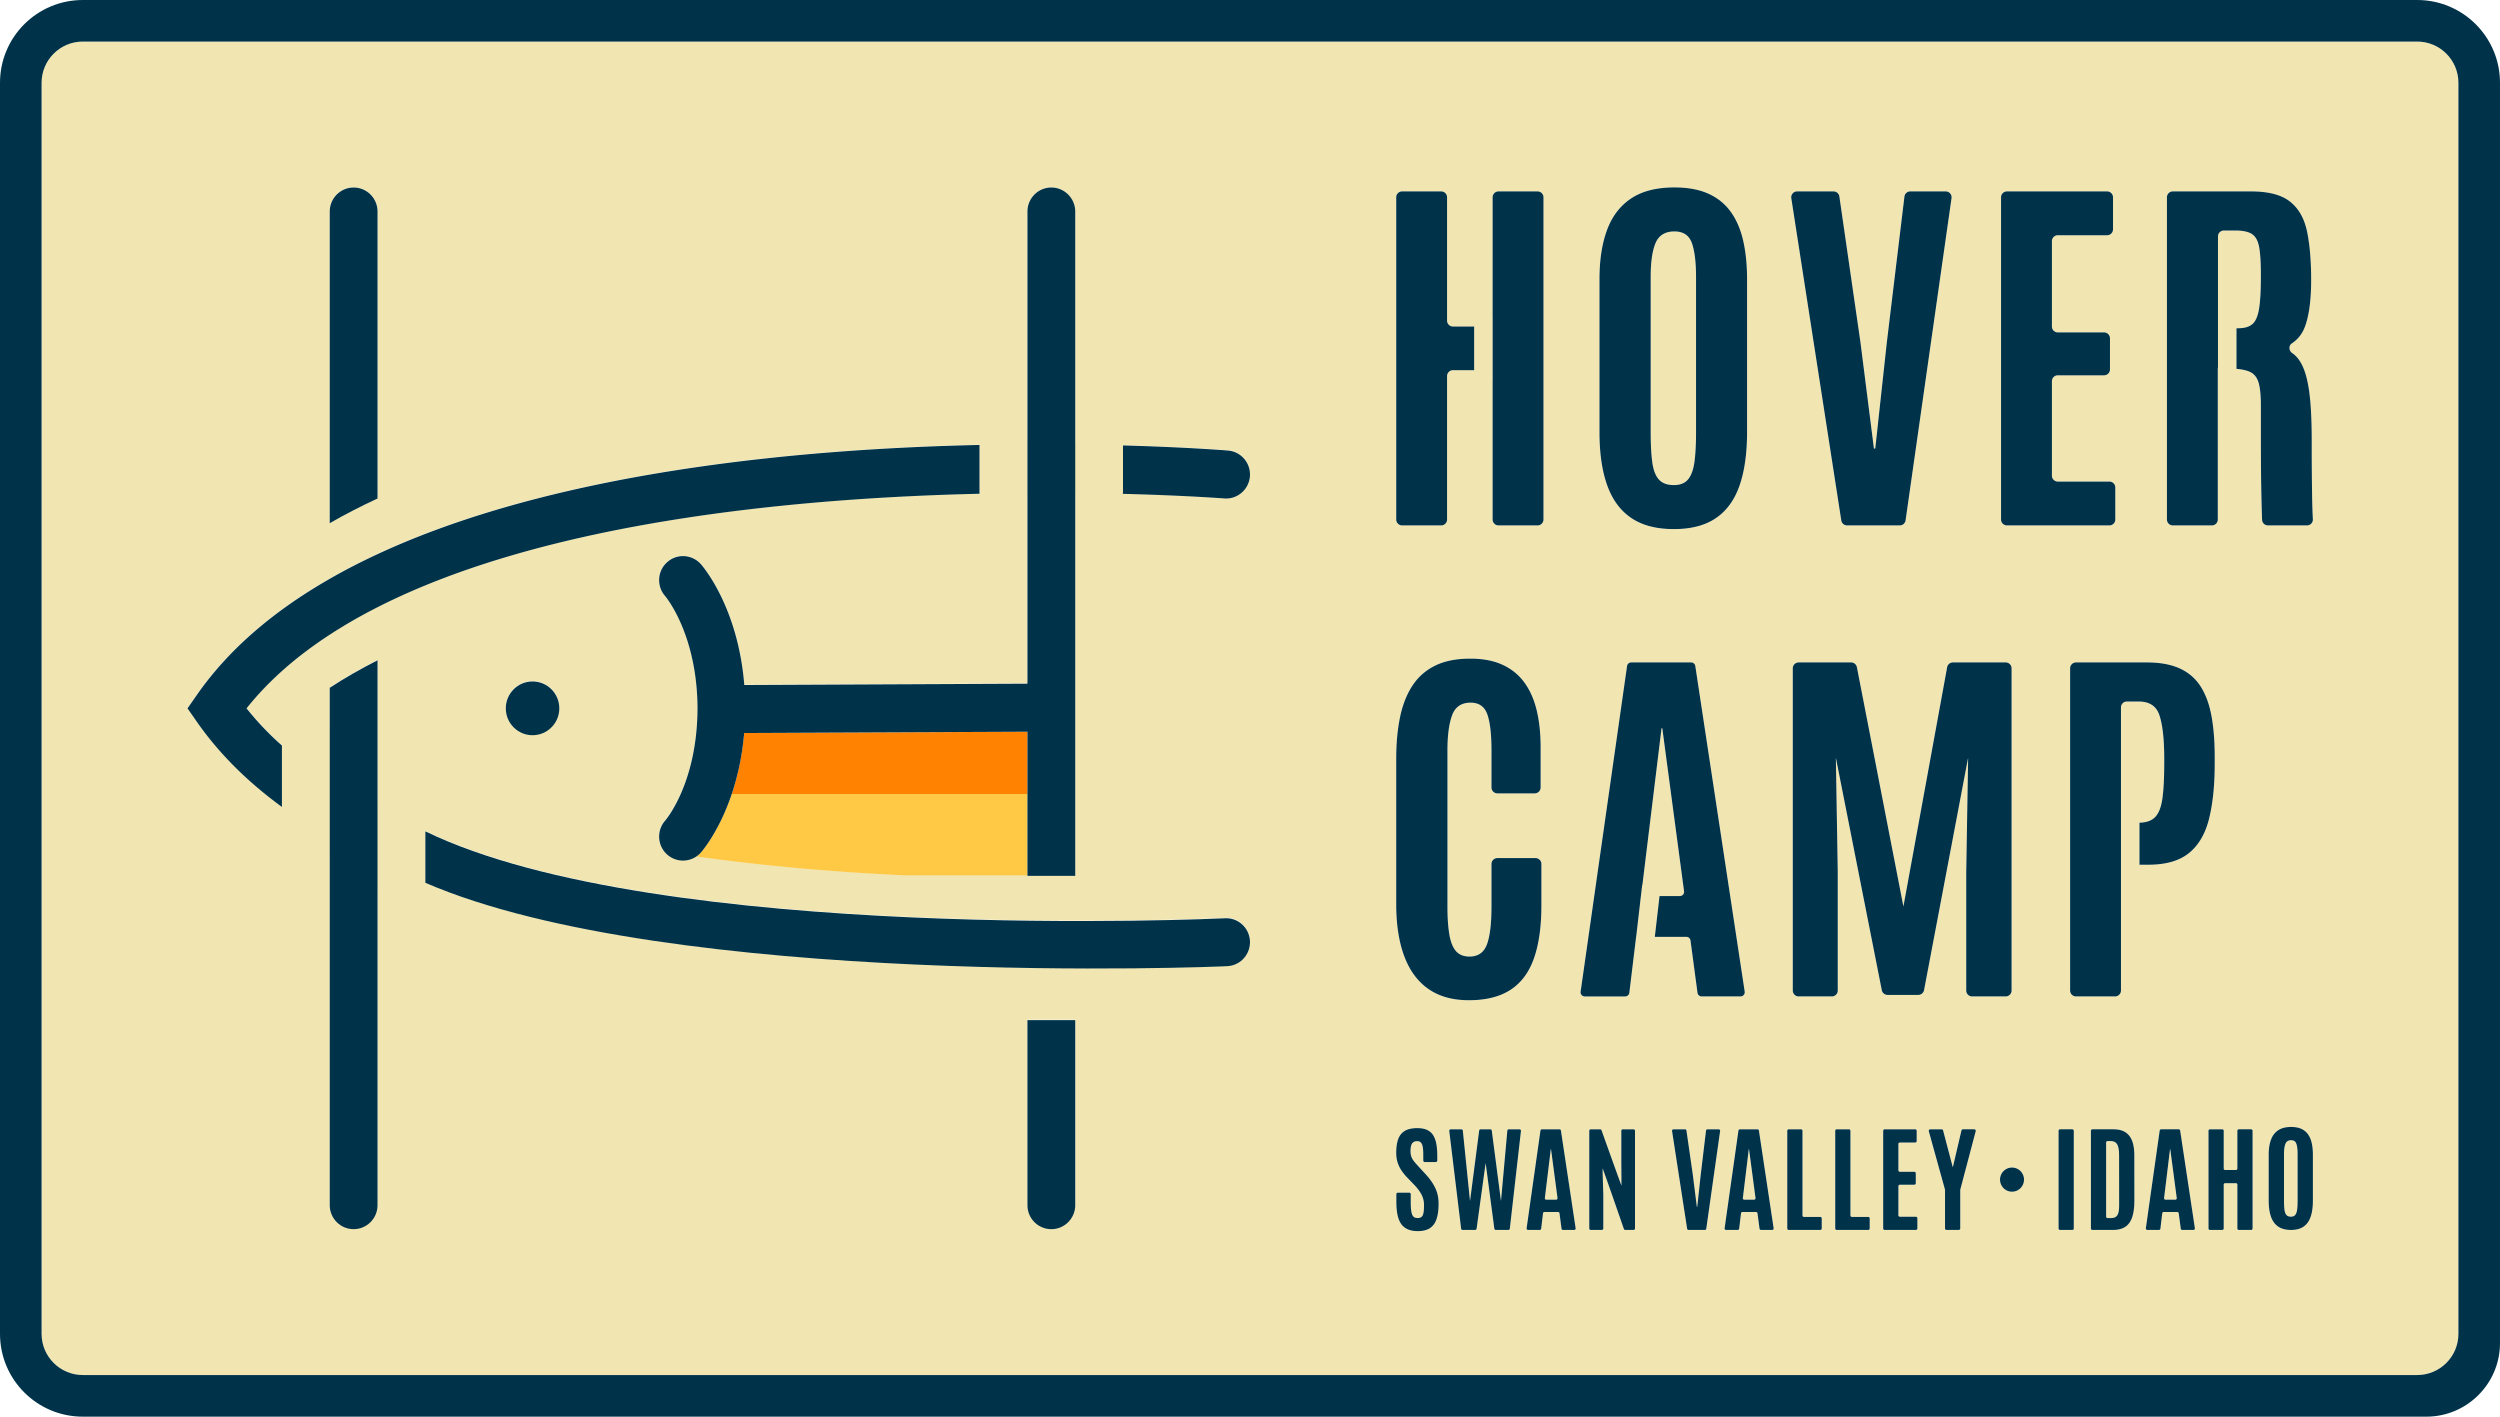
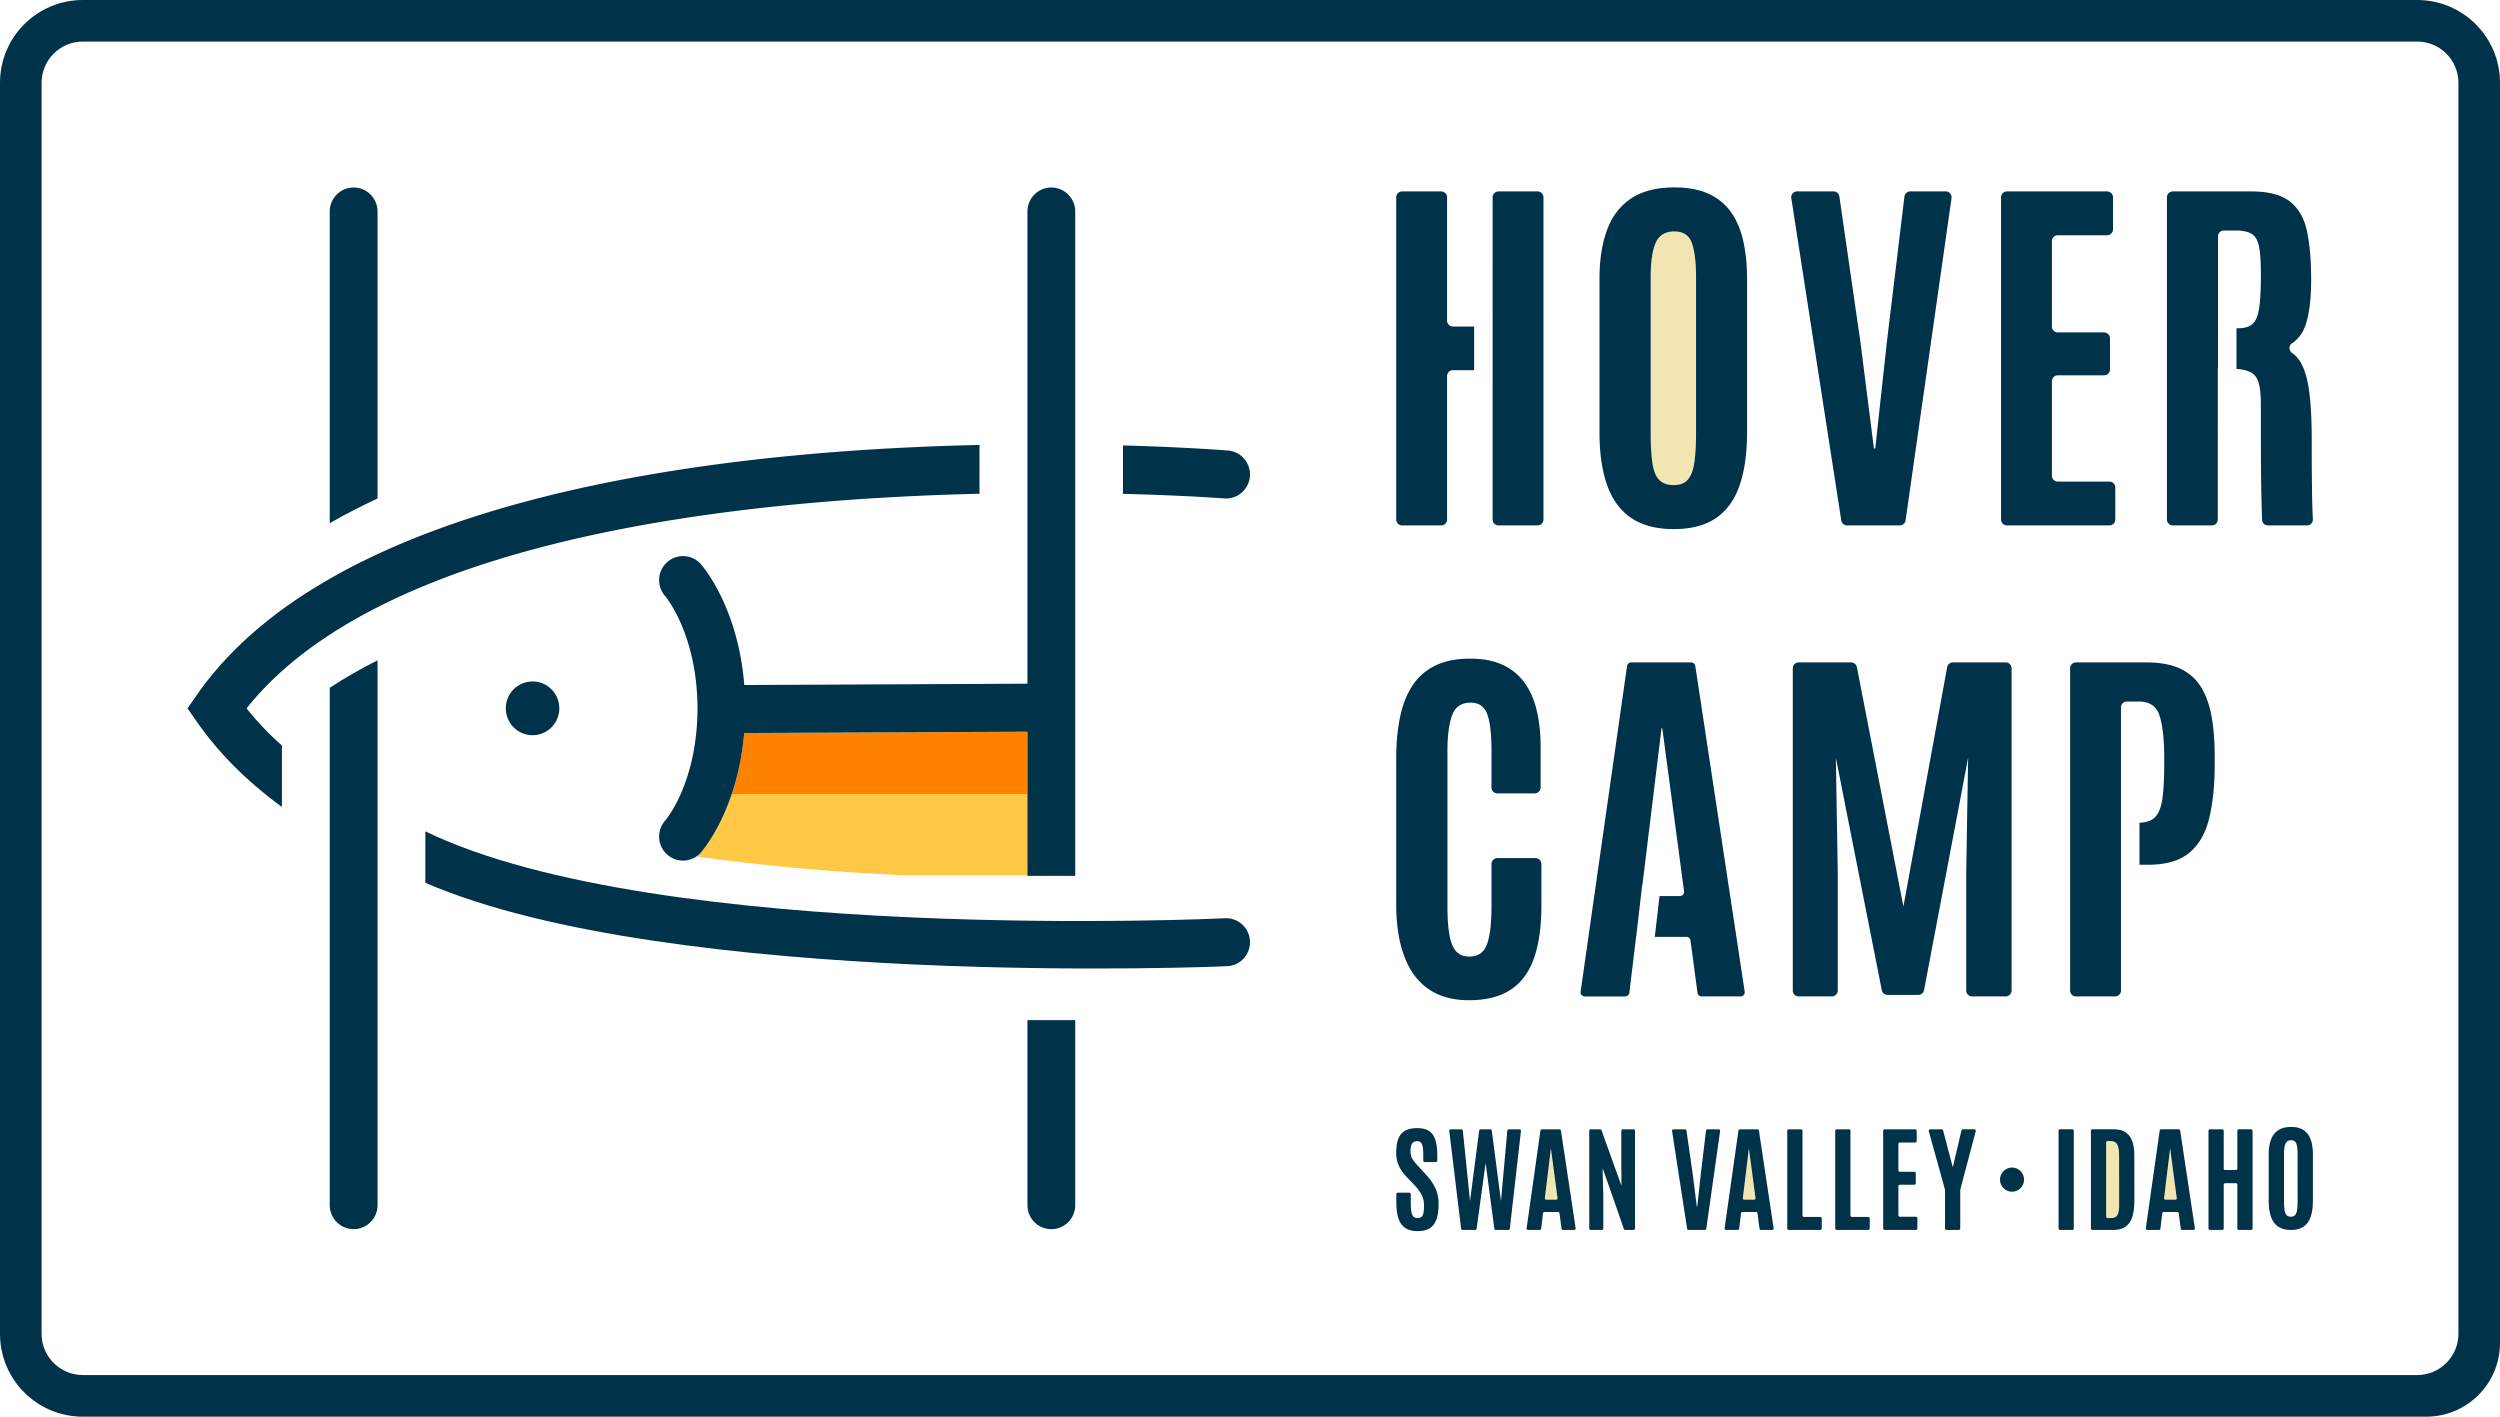
<svg xmlns="http://www.w3.org/2000/svg" xml:space="preserve" viewBox="0 0 600 340">
  <switch>
    <g>
      <path fill="#F1E6B2" d="m520.807 275.795-1.425 11.732c-.026.213.14.4.352.4h2.331c.214 0 .38-.19.352-.403l-1.556-11.73h-.054zm-12.675-1.125c-.3-.54-.827-.81-1.582-.81h-.723a.356.356 0 0 0-.354.357v17.76c0 .197.158.357.354.357h.846c.428 0 .784-.088 1.07-.261.286-.174.5-.482.641-.927.14-.443.211-1.072.211-1.888l-.014-11.926c0-1.236-.149-2.123-.45-2.662zM398.146 115.099c.805.88 1.996 1.32 3.575 1.32 1.517 0 2.655-.455 3.415-1.366.758-.91 1.266-2.299 1.525-4.166.257-1.867.387-4.226.387-7.08V66.472c0-3.49-.326-6.184-.979-8.081-.653-1.897-2.056-2.846-4.21-2.846-2.218 0-3.72.919-4.51 2.754-.79 1.838-1.183 4.547-1.183 8.128v37.38c0 2.914.128 5.304.387 7.171.257 1.867.79 3.24 1.593 4.12zM372.19 275.795l-1.424 11.732c-.026.213.139.4.352.4h2.33c.215 0 .38-.19.352-.403l-1.555-11.73h-.054zm47.52 0-1.425 11.732c-.026.213.14.4.352.4h2.331c.214 0 .38-.19.352-.403l-1.556-11.73h-.054z" />
-       <path fill="#F1E6B2" d="M580.12 9.976H19.88c-5.455 0-9.898 4.426-9.898 9.892v300.264c0 5.452 4.443 9.878 9.898 9.878h560.24c5.469 0 9.898-4.426 9.898-9.878V19.868c0-5.466-4.429-9.892-9.898-9.892zm-99.868 37.38c0-.783.634-1.417 1.416-1.417h24.039c.782 0 1.417.634 1.417 1.417v7.687c0 .783-.635 1.417-1.417 1.417h-11.833c-.782 0-1.416.634-1.416 1.417v20.486c0 .782.634 1.416 1.416 1.416h11.104c.782 0 1.417.635 1.417 1.417v7.46c0 .783-.635 1.417-1.417 1.417h-11.104c-.782 0-1.416.634-1.416 1.416v22.672c0 .783.634 1.417 1.416 1.417h12.38c.782 0 1.416.634 1.416 1.417v7.687c0 .783-.634 1.417-1.417 1.417h-24.585a1.417 1.417 0 0 1-1.416-1.417V47.355zm-48.941-1.417h8.734c.704 0 1.302.517 1.402 1.214l5.062 34.995 3.235 25.505h.318l2.778-25.505 4.223-34.962a1.417 1.417 0 0 1 1.406-1.247h8.497c.862 0 1.524.763 1.402 1.617l-11.027 77.327a1.417 1.417 0 0 1-1.403 1.216h-12.632a1.416 1.416 0 0 1-1.4-1.2L429.91 47.574a1.417 1.417 0 0 1 1.4-1.634zm-47.439 21.08c0-4.613.608-8.56 1.822-11.838 1.214-3.278 3.142-5.798 5.782-7.558 2.642-1.76 6.102-2.64 10.382-2.64 3.217 0 5.933.5 8.15 1.502 2.214 1.002 4.006 2.451 5.371 4.348 1.367 1.897 2.361 4.204 2.983 6.92.621 2.717.934 5.805.934 9.266v36.652c0 5.099-.6 9.38-1.8 12.84s-3.088 6.07-5.668 7.83c-2.58 1.76-5.948 2.641-10.107 2.641-4.159 0-7.551-.88-10.176-2.64-2.626-1.76-4.56-4.371-5.806-7.832s-1.867-7.74-1.867-12.84V67.02zM358.23 91.455h.007V76.26h-.007V47.355c0-.782.634-1.416 1.417-1.416h9.372c.783 0 1.417.634 1.417 1.417v77.326c0 .783-.634 1.417-1.417 1.417h-9.372a1.417 1.417 0 0 1-1.417-1.416V91.454zm-23.137-44.1c0-.782.635-1.416 1.417-1.416h9.373c.782 0 1.416.634 1.416 1.417V76.95c0 .782.635 1.416 1.417 1.416h5.082v10.476h-5.082c-.782 0-1.417.634-1.417 1.416v34.423c0 .783-.634 1.417-1.416 1.417h-9.373a1.417 1.417 0 0 1-1.417-1.417V47.356zm0 134.72c0-3.674.305-6.983.912-9.929.607-2.945 1.594-5.466 2.96-7.56 1.366-2.096 3.188-3.705 5.465-4.829 2.279-1.122 5.086-1.685 8.427-1.685 3.035 0 5.625.494 7.765 1.48 2.14.988 3.886 2.407 5.238 4.259 1.351 1.852 2.338 4.092 2.96 6.718.623 2.627.934 5.58.934 8.858v9.607c0 .782-.634 1.416-1.416 1.416h-8.964a1.417 1.417 0 0 1-1.416-1.416v-8.832c0-3.947-.335-6.855-1.002-8.722-.668-1.867-2.005-2.801-4.008-2.801-2.218 0-3.698 1.01-4.44 3.028-.745 2.02-1.117 4.837-1.117 8.449v37.439c0 2.794.16 5.078.478 6.855.319 1.776.858 3.082 1.618 3.916.758.836 1.822 1.252 3.187 1.252 2.065 0 3.461-.97 4.19-2.915.73-1.942 1.093-5.024 1.093-9.245v-10.06c0-.783.635-1.417 1.417-1.417h9.146c.782 0 1.417.634 1.417 1.416v9.924c0 5.072-.593 9.3-1.777 12.685-1.184 3.386-3.06 5.914-5.625 7.584-2.566 1.67-5.899 2.504-9.997 2.504-3.887 0-7.122-.895-9.702-2.687-2.581-1.791-4.517-4.41-5.806-7.856-1.292-3.447-1.937-7.614-1.937-12.503v-34.933zm-88.507-63.662h.014V106.46h-.014V50.743c0-3.169 2.567-5.76 5.737-5.76 3.156 0 5.737 2.591 5.737 5.76v55.717h-.057v11.953h.057v91.72h-11.474v-.12h-29.252c-15.82-.731-32.964-2.113-50.192-4.545a5.712 5.712 0 0 1-7.042-.477c-2.352-2.117-2.553-5.731-.473-8.108.373-.432 7.717-9.245 7.774-26.944-.058-17.8-7.674-26.829-7.745-26.915-2.109-2.376-1.922-6.02.444-8.137 2.353-2.131 5.981-1.93 8.104.447.387.446 8.921 10.224 10.427 29.003l67.955-.317v-45.607zm-167.45-67.67c0-3.183 2.568-5.76 5.737-5.76 3.17 0 5.738 2.577 5.738 5.76v68.85c-3.973 1.844-7.803 3.803-11.475 5.92v-74.77zM90.61 193.01h-.042v20.492h.042v75.62c0 3.182-2.567 5.76-5.736 5.76-3.17 0-5.738-2.578-5.738-5.76v-84.16h.043V174.85h-.043V165c3.615-2.362 7.444-4.55 11.474-6.596v34.606zm-11.474-40.74c-7.845 5.097-14.615 10.958-19.965 17.67a70.858 70.858 0 0 0 8.491 8.914v14.732c-8.06-5.876-14.96-12.63-20.352-20.335L45 169.94l2.31-3.312c7.801-11.175 18.788-20.305 31.825-27.765 3.672-2.117 7.502-4.075 11.474-5.919 42.57-19.787 100.987-25.245 144.473-26.195v11.665h.076l-.004.037c-44.278 1.03-104.1 6.663-144.545 27.224-4.03 2.045-7.86 4.234-11.474 6.595zm55.105 17.662c0 3.557-2.869 6.452-6.426 6.452-3.542 0-6.425-2.895-6.425-6.452 0-3.571 2.883-6.451 6.425-6.451 3.557 0 6.426 2.88 6.426 6.451zm123.82 119.19c0 3.182-2.582 5.76-5.738 5.76-3.17 0-5.737-2.578-5.737-5.76v-44.384h11.474v44.384zm36.659-57.345c-2.051.173-133.662 5.494-192.635-19.988v-12.342C158.19 226.643 293.299 220.343 293.8 220.3c3.184-.26 5.923 2.116 6.182 5.285.243 3.168-2.109 5.947-5.264 6.192zm5.264-117.483c-.258 3.168-3.027 5.544-6.182 5.285-.405-.027-9.673-.73-24.385-1.1v-.007c-.006-.021-.018-.039-.025-.06h.128v-11.549c14.228.389 23.55 1.095 25.2 1.224 3.155.26 5.507 3.025 5.264 6.207zM344.8 292.483c-.309.985-.828 1.728-1.555 2.23-.727.504-1.718.756-2.972.756-1 0-1.834-.158-2.502-.473a3.718 3.718 0 0 1-1.582-1.386c-.386-.609-.66-1.35-.825-2.224-.164-.874-.245-1.868-.245-2.985v-1.799c0-.197.158-.357.354-.357h2.755c.195 0 .354.16.354.357v2.073c0 1.3.11 2.233.327 2.8.218.568.65.851 1.296.851.436 0 .766-.103.988-.308.223-.207.372-.536.45-.99s.116-1.044.116-1.777c0-.906-.19-1.734-.566-2.484-.377-.75-.948-1.528-1.711-2.333l-1.772-1.84a12.98 12.98 0 0 1-1.33-1.633 7.546 7.546 0 0 1-.941-1.928c-.232-.71-.348-1.503-.348-2.382 0-1.27.155-2.346.464-3.225.309-.878.832-1.543 1.569-1.996.735-.453 1.744-.68 3.026-.68.963 0 1.756.15 2.38.447a3.384 3.384 0 0 1 1.459 1.302c.349.573.597 1.269.742 2.087.146.82.218 1.755.218 2.807v1.139a.356.356 0 0 1-.355.357h-2.657a.356.356 0 0 1-.355-.357v-1.372c0-.732-.039-1.34-.116-1.826s-.22-.848-.429-1.091c-.21-.242-.515-.364-.915-.364-.38 0-.69.084-.926.254-.237.17-.407.43-.512.783-.105.352-.157.807-.157 1.366 0 .503.063.937.192 1.303.127.366.321.72.586 1.057.264.339.59.718.981 1.139l1.978 2.155c.945 1.025 1.68 2.09 2.209 3.198.527 1.107.79 2.343.79 3.706 0 1.446-.154 2.66-.463 3.643zm17.557 2.389a.355.355 0 0 1-.352.316h-3.015a.356.356 0 0 1-.352-.31l-2.085-15.748-2.167 15.75a.355.355 0 0 1-.351.308h-3.018a.355.355 0 0 1-.352-.314l-2.844-23.442a.356.356 0 0 1 .352-.4h2.551c.182 0 .334.138.353.32l1.727 16.892L355 271.342a.355.355 0 0 1 .351-.31h2.324c.178 0 .328.133.352.31l2.208 16.902 1.525-16.888a.355.355 0 0 1 .353-.324h2.566c.211 0 .376.185.352.397l-2.673 23.443zm15.446.316h-2.685a.355.355 0 0 1-.352-.31l-.49-3.69a.355.355 0 0 0-.352-.31h-3.247c-.18 0-.33.135-.352.314l-.443 3.682a.355.355 0 0 1-.352.314h-2.795a.356.356 0 0 1-.351-.407l3.321-23.443a.355.355 0 0 1 .351-.306h4.215c.175 0 .324.129.35.303l3.533 23.443a.356.356 0 0 1-.35.41zm14.597-.357a.356.356 0 0 1-.355.357h-1.985a.355.355 0 0 1-.335-.239s-4.513-13.088-5.102-14.53c0 1.184.168 6.109.168 6.109v8.303a.356.356 0 0 1-.355.357h-2.659a.356.356 0 0 1-.355-.357V271.39c0-.197.16-.357.355-.357h2.258c.15 0 .284.095.334.238 0 0 4.422 12.382 4.78 13.27 0-1.154-.036-5.602-.036-5.602v-7.55c0-.196.158-.356.354-.356h2.578c.196 0 .354.16.354.357v23.442zm6.551-120.044h-.183l-4.598 37.646-.048-.006-1.44 12.416h-.016l-1.623 13.414a1.008 1.008 0 0 1-1 .887h-9.697a1.008 1.008 0 0 1-.998-1.15l11.144-78.145c.071-.497.496-.866.998-.866h14.384c.498 0 .921.364.996.857l11.855 78.145c.092.61-.38 1.159-.997 1.159h-9.333c-.505 0-.932-.374-.999-.874l-1.678-12.553a1.008 1.008 0 0 0-.998-.874h-7.57l1.136-9.793h4.889c.61 0 1.08-.537.999-1.141l-5.223-39.122zm10.557 120.095a.355.355 0 0 1-.35.306h-3.903a.355.355 0 0 1-.35-.302l-3.613-23.443a.356.356 0 0 1 .35-.411h2.757c.176 0 .325.13.35.306l1.526 10.606.967 7.685h.095l.832-7.685 1.272-10.598a.355.355 0 0 1 .352-.314h2.685c.216 0 .382.192.351.407l-3.32 23.442zm15.815.306h-2.686a.355.355 0 0 1-.351-.31l-.49-3.69a.355.355 0 0 0-.352-.31h-3.247a.356.356 0 0 0-.353.314l-.443 3.682a.355.355 0 0 1-.352.314h-2.794a.356.356 0 0 1-.352-.407l3.322-23.443a.355.355 0 0 1 .35-.306h4.215c.175 0 .324.129.35.303l3.533 23.443a.356.356 0 0 1-.35.41zm11.896-.357a.356.356 0 0 1-.355.357h-7.567a.356.356 0 0 1-.355-.357V271.39c0-.197.159-.357.355-.357h2.944c.196 0 .355.16.355.357v20.313c0 .197.159.357.355.357h3.913c.196 0 .355.16.355.357v2.415zm11.51 0a.356.356 0 0 1-.355.357h-7.568a.356.356 0 0 1-.354-.357V271.39c0-.197.158-.357.354-.357h2.945c.196 0 .355.16.355.357v20.313c0 .197.158.357.354.357h3.914c.196 0 .354.16.354.357v2.415zm11.442 0a.356.356 0 0 1-.355.357h-7.5a.356.356 0 0 1-.354-.357V271.39c0-.197.158-.357.354-.357h7.336c.196 0 .354.16.354.357v2.457a.356.356 0 0 1-.354.357h-3.682a.356.356 0 0 0-.354.357v6.313c0 .197.158.357.354.357h3.464c.196 0 .354.16.354.357v2.388a.356.356 0 0 1-.354.357h-3.464a.356.356 0 0 0-.354.357v6.971c0 .197.158.357.354.357h3.846c.196 0 .355.16.355.357v2.457zm.21-56.051h-7.363a1.417 1.417 0 0 1-1.39-1.142l-11.024-55.791.455 27.418v28.462c0 .782-.634 1.417-1.417 1.417h-7.96a1.417 1.417 0 0 1-1.417-1.417V160.4c0-.782.635-1.417 1.417-1.417h12.582c.678 0 1.261.481 1.39 1.147l11.164 57.425 10.491-57.41a1.417 1.417 0 0 1 1.394-1.162h12.66c.782 0 1.417.635 1.417 1.417v77.327c0 .782-.635 1.417-1.417 1.417h-8.053a1.417 1.417 0 0 1-1.417-1.417v-28.462l.457-27.418-10.577 55.78a1.417 1.417 0 0 1-1.392 1.153zm13.791 32.7-3.701 14.015a.358.358 0 0 0-.012.092v9.244a.356.356 0 0 1-.355.357h-2.944a.356.356 0 0 1-.355-.357v-9.242a.36.36 0 0 0-.013-.096l-3.884-14.008a.356.356 0 0 1 .342-.453h2.751c.16 0 .302.11.343.266l2.302 8.765h.054l2.05-8.756a.355.355 0 0 1 .345-.275h2.735c.233 0 .402.222.342.449zm8.713 14.527a2.887 2.887 0 0 1-2.878-2.897c0-1.6 1.288-2.897 2.878-2.897a2.888 2.888 0 0 1 2.878 2.897c0 1.6-1.289 2.897-2.878 2.897zm14.823 8.824a.356.356 0 0 1-.354.357h-2.945a.356.356 0 0 1-.355-.357V271.39c0-.197.159-.357.355-.357h2.944c.197 0 .355.16.355.357v23.442zm14.03-2.752c-.341 1.048-.89 1.828-1.644 2.341-.755.512-1.758.768-3.014.768h-4.908a.356.356 0 0 1-.354-.357V271.39c0-.197.158-.357.354-.357h5.031c1.219 0 2.196.244 2.933.735.735.489 1.269 1.196 1.602 2.12.33.924.498 2.04.498 3.348l.012 10.898c0 1.584-.17 2.9-.51 3.947zm6.54-120.366c-.729-2.231-2.383-3.347-4.965-3.347h-2.863c-.783 0-1.417.634-1.417 1.417v67.944c0 .783-.634 1.417-1.417 1.417h-9.372a1.417 1.417 0 0 1-1.417-1.417V160.4c0-.782.634-1.417 1.417-1.417h16.983c3.189 0 5.837.487 7.948 1.458 2.11.972 3.772 2.414 4.987 4.327 1.215 1.912 2.08 4.274 2.597 7.082.514 2.808.773 6.05.773 9.724v1.685c0 5.162-.448 9.557-1.343 13.186-.897 3.629-2.499 6.383-4.805 8.266-2.308 1.883-5.557 2.824-9.748 2.824h-2.164v-10.083c1.66-.043 2.922-.483 3.76-1.349.88-.911 1.463-2.42 1.752-4.532.29-2.11.433-4.926.433-8.449v-1.548c-.03-4.342-.41-7.628-1.138-9.86zm8.142 123.475h-2.686a.355.355 0 0 1-.351-.31l-.49-3.69a.355.355 0 0 0-.352-.31h-3.247a.356.356 0 0 0-.353.314l-.443 3.682a.355.355 0 0 1-.352.314h-2.794a.356.356 0 0 1-.351-.407l3.32-23.443a.355.355 0 0 1 .352-.306h4.214c.175 0 .324.129.35.303l3.533 23.443a.356.356 0 0 1-.35.41zm14.199-.357a.356.356 0 0 1-.355.357h-2.944a.356.356 0 0 1-.355-.357v-10.513a.356.356 0 0 0-.355-.357h-2.564a.356.356 0 0 0-.354.357v10.513a.356.356 0 0 1-.355.357h-2.945a.356.356 0 0 1-.354-.357V271.39c0-.197.159-.357.354-.357h2.945c.196 0 .355.16.355.357v9.06c0 .196.159.356.354.356h2.564c.196 0 .355-.16.355-.357v-9.06c0-.196.159-.356.355-.356h2.944c.196 0 .355.16.355.357v23.442zm2.282-170.063a49.08 49.08 0 0 1-.043-1.015 488.815 488.815 0 0 1-.227-12.456c-.016-2.52-.023-5.003-.023-7.447v-6.49c0-2.399-.174-4.213-.525-5.443-.348-1.23-.986-2.087-1.911-2.573-.82-.43-1.971-.695-3.418-.817v-9.75h.433c1.488 0 2.62-.333 3.394-1.002.775-.667 1.305-1.897 1.594-3.69.289-1.79.433-4.372.433-7.742v-.5c0-2.825-.137-4.995-.41-6.514-.274-1.518-.842-2.565-1.708-3.142-.865-.577-2.21-.866-4.03-.866h-2.729c-.782 0-1.416.635-1.416 1.417v31.516l-.046-.003v36.432c0 .782-.634 1.416-1.417 1.416h-9.372a1.417 1.417 0 0 1-1.417-1.416V47.356c0-.783.634-1.417 1.417-1.417h18.759c4.19 0 7.317.82 9.383 2.459 2.064 1.64 3.422 4.039 4.077 7.197.651 3.158.978 7.014.978 11.568 0 4.707-.478 8.403-1.435 11.09-.63 1.773-1.695 3.16-3.191 4.16-.823.55-.743 1.758.073 2.318.273.188.53.397.773.628.94.896 1.7 2.202 2.277 3.916.577 1.717.995 3.918 1.252 6.605.258 2.687.388 5.974.388 9.86v2.55c0 1.398.007 3.045.023 4.943.014 1.898.038 3.787.068 5.67.03 1.883.075 3.492.137 4.828.014.323.03.614.046.873a1.407 1.407 0 0 1-1.414 1.495h-9.359a1.408 1.408 0 0 1-1.414-1.331zm12.19 163.392c0 1.537-.18 2.828-.54 3.87s-.924 1.832-1.697 2.362c-.772.53-1.781.796-3.027.796-1.245 0-2.26-.267-3.047-.796-.787-.53-1.366-1.318-1.739-2.361-.372-1.043-.558-2.334-.558-3.871v-11.05c0-1.39.182-2.58.545-3.568.364-.987.94-1.747 1.731-2.278.79-.53 1.827-.796 3.11-.796.962 0 1.776.15 2.44.453.664.301 1.2.739 1.61 1.31.407.572.706 1.268.892 2.086.186.82.28 1.75.28 2.793v11.049z" />
-       <path fill="#F1E6B2" d="M549.87 273.653c-.665 0-1.114.276-1.35.83-.238.553-.355 1.37-.355 2.45v11.268c0 .878.039 1.6.116 2.162.077.564.236.978.477 1.243.24.265.598.397 1.07.397.455 0 .796-.137 1.022-.41.228-.276.38-.694.457-1.257.078-.564.116-1.275.116-2.134v-11.254c0-1.053-.096-1.866-.292-2.436-.196-.573-.616-.859-1.262-.859z" />
      <path fill="#003349" d="M482.886 280.213a2.888 2.888 0 0 0-2.878 2.897c0 1.6 1.288 2.897 2.878 2.897a2.888 2.888 0 0 0 2.878-2.897c0-1.6-1.289-2.897-2.878-2.897zm-140.621 1.723-1.977-2.155c-.391-.421-.718-.8-.982-1.14a3.635 3.635 0 0 1-.586-1.056c-.129-.366-.192-.8-.192-1.303 0-.559.052-1.014.157-1.366.105-.353.275-.614.512-.783.236-.17.545-.254.926-.254.4 0 .705.122.915.364.209.243.352.607.43 1.091s.115 1.093.115 1.825v1.373c0 .197.159.357.355.357h2.658c.195 0 .354-.16.354-.357v-1.14c0-1.05-.072-1.987-.218-2.806-.145-.818-.393-1.514-.742-2.087a3.382 3.382 0 0 0-1.459-1.303c-.624-.297-1.417-.445-2.38-.445-1.282 0-2.29.226-3.026.679-.737.453-1.26 1.118-1.57 1.996-.308.88-.463 1.954-.463 3.225 0 .88.116 1.673.348 2.382.232.709.546 1.352.94 1.928a12.98 12.98 0 0 0 1.331 1.634l1.772 1.839c.763.805 1.334 1.583 1.711 2.333.377.75.566 1.578.566 2.484 0 .733-.039 1.325-.116 1.778s-.227.782-.45.989c-.222.205-.552.308-.988.308-.646 0-1.078-.283-1.296-.851-.218-.567-.327-1.5-.327-2.8v-2.073a.356.356 0 0 0-.354-.357h-2.755a.356.356 0 0 0-.354.357v1.799c0 1.117.081 2.111.245 2.985.165.873.44 1.615.826 2.224.386.608.913 1.07 1.58 1.386.669.315 1.502.473 2.503.473 1.254 0 2.245-.252 2.972-.755.727-.503 1.246-1.246 1.555-2.231.31-.983.464-2.197.464-3.643 0-1.363-.264-2.6-.79-3.706-.53-1.107-1.265-2.173-2.21-3.198zm22.413-10.904h-2.565a.355.355 0 0 0-.353.325l-1.525 16.887-2.208-16.902a.355.355 0 0 0-.352-.31h-2.324a.355.355 0 0 0-.352.31l-2.195 16.902-1.726-16.892a.355.355 0 0 0-.353-.32h-2.551a.356.356 0 0 0-.352.4l2.844 23.442a.355.355 0 0 0 .352.314h3.018a.355.355 0 0 0 .35-.308l2.167-15.75 2.086 15.748c.023.178.174.31.351.31h3.015c.18 0 .332-.136.353-.316l2.672-23.442a.356.356 0 0 0-.352-.398zm9.594 0h-4.215a.355.355 0 0 0-.35.306l-3.322 23.443a.356.356 0 0 0 .351.407h2.795c.18 0 .33-.135.352-.314l.443-3.682a.355.355 0 0 1 .352-.314h3.248c.177 0 .328.132.351.31l.49 3.69c.024.178.174.31.352.31h2.686a.356.356 0 0 0 .35-.41l-3.532-23.443a.356.356 0 0 0-.351-.303zm-.823 16.896h-2.331a.356.356 0 0 1-.352-.4l1.425-11.733h.053l1.556 11.729a.356.356 0 0 1-.351.404zm18.597-16.896h-2.577a.356.356 0 0 0-.355.357v7.55s.036 4.447.036 5.6c-.358-.887-4.78-13.27-4.78-13.27a.354.354 0 0 0-.334-.237h-2.258a.356.356 0 0 0-.354.357v23.442c0 .197.158.357.354.357h2.66c.195 0 .354-.16.354-.357v-8.303s-.168-4.925-.168-6.108c.59 1.441 5.102 14.53 5.102 14.53.05.142.184.238.335.238h1.985c.196 0 .355-.16.355-.357V271.39a.356.356 0 0 0-.355-.357zm20.434 0h-2.686c-.18 0-.33.135-.352.314l-1.272 10.598-.832 7.685h-.095l-.967-7.685-1.525-10.606a.355.355 0 0 0-.351-.306h-2.757a.356.356 0 0 0-.35.412l3.613 23.442a.355.355 0 0 0 .35.302h3.902c.177 0 .327-.13.351-.306l3.321-23.443a.356.356 0 0 0-.35-.407zm9.311 0h-4.214a.355.355 0 0 0-.351.306l-3.321 23.443a.356.356 0 0 0 .35.407h2.795c.18 0 .33-.135.352-.314l.444-3.682a.355.355 0 0 1 .352-.314h3.247c.178 0 .328.132.352.31l.49 3.69c.024.178.174.31.351.31h2.686a.356.356 0 0 0 .35-.41l-3.532-23.443a.356.356 0 0 0-.35-.303zm-.823 16.896h-2.331a.356.356 0 0 1-.352-.4l1.425-11.733h.054l1.556 11.729a.356.356 0 0 1-.352.404zm15.897 4.131h-3.913a.356.356 0 0 1-.355-.357v-20.313a.356.356 0 0 0-.355-.357h-2.944a.356.356 0 0 0-.355.357v23.442c0 .197.159.357.355.357h7.567c.196 0 .355-.16.355-.357v-2.415a.356.356 0 0 0-.355-.357zm11.51 0h-3.914a.356.356 0 0 1-.354-.357v-20.313a.356.356 0 0 0-.355-.357h-2.945a.356.356 0 0 0-.354.357v23.442c0 .197.158.357.354.357h7.568c.196 0 .354-.16.354-.357v-2.415a.356.356 0 0 0-.354-.357zm11.442-.042h-3.846a.356.356 0 0 1-.355-.357v-6.972c0-.197.16-.356.355-.356h3.464c.196 0 .354-.16.354-.357v-2.388a.356.356 0 0 0-.354-.357h-3.464a.356.356 0 0 1-.355-.357v-6.313c0-.197.16-.357.355-.357h3.682c.196 0 .354-.16.354-.357v-2.457a.356.356 0 0 0-.354-.357h-7.336a.356.356 0 0 0-.355.357v23.442c0 .197.16.357.355.357h7.5c.196 0 .355-.16.355-.357v-2.457a.356.356 0 0 0-.355-.357zm14.013-20.985h-2.734a.355.355 0 0 0-.346.275l-2.05 8.756h-.053l-2.303-8.765a.355.355 0 0 0-.342-.266h-2.751a.356.356 0 0 0-.342.453l3.884 14.008a.361.361 0 0 1 .013.096v9.242c0 .197.159.357.355.357h2.944c.196 0 .355-.16.355-.357v-9.245c0-.03.004-.061.012-.091l3.701-14.015a.356.356 0 0 0-.342-.448zm23.524 0h-2.944a.356.356 0 0 0-.355.357v23.442c0 .197.159.357.355.357h2.944c.196 0 .355-.16.355-.357V271.39a.356.356 0 0 0-.355-.357zm14.385 2.854c-.333-.923-.867-1.63-1.602-2.12-.737-.49-1.714-.734-2.933-.734h-5.03a.356.356 0 0 0-.355.357v23.442c0 .197.158.357.354.357h4.908c1.256 0 2.26-.255 3.014-.768.755-.512 1.303-1.293 1.644-2.34.34-1.048.51-2.363.51-3.947l-.012-10.898c0-1.308-.167-2.424-.498-3.349zm-3.355 17.26c-.14.445-.355.753-.64.927-.287.173-.643.26-1.071.26h-.846a.356.356 0 0 1-.355-.356v-17.76c0-.197.16-.357.355-.357h.723c.755 0 1.282.27 1.582.81.3.539.45 1.426.45 2.662l.013 11.926c0 .816-.07 1.445-.21 1.888zm14.504-20.114h-4.214a.355.355 0 0 0-.351.306l-3.321 23.443a.356.356 0 0 0 .351.407h2.794c.18 0 .33-.135.352-.314l.444-3.682a.355.355 0 0 1 .352-.314h3.247c.178 0 .328.132.352.31l.49 3.69c.023.178.174.31.351.31h2.686a.356.356 0 0 0 .35-.41l-3.532-23.443a.356.356 0 0 0-.35-.303zm-.823 16.896h-2.33a.356.356 0 0 1-.353-.4l1.425-11.733h.054l1.556 11.729a.356.356 0 0 1-.352.404zm18.2-16.896h-2.944a.356.356 0 0 0-.355.357v9.06a.356.356 0 0 1-.355.356h-2.563a.356.356 0 0 1-.355-.357v-9.06a.356.356 0 0 0-.355-.356h-2.944a.356.356 0 0 0-.355.357v23.442c0 .197.159.357.355.357h2.944c.196 0 .355-.16.355-.357v-10.513c0-.197.159-.357.355-.357h2.563c.196 0 .355.16.355.357v10.513c0 .197.159.357.355.357h2.944c.196 0 .355-.16.355-.357V271.39a.356.356 0 0 0-.355-.357zm13.655 1.2a3.955 3.955 0 0 0-1.61-1.31c-.663-.303-1.477-.453-2.44-.453-1.282 0-2.319.266-3.11.796-.79.53-1.367 1.29-1.731 2.278-.363.988-.545 2.178-.545 3.569v11.048c0 1.538.186 2.828.559 3.871.372 1.043.952 1.83 1.738 2.361.787.53 1.802.796 3.047.796 1.246 0 2.255-.266 3.028-.796.772-.53 1.338-1.318 1.697-2.36s.54-2.334.54-3.872v-11.048c0-1.043-.094-1.974-.28-2.794-.187-.818-.485-1.514-.894-2.086zm-2.497 15.97c0 .86-.039 1.57-.116 2.134-.077.563-.229.981-.457 1.256-.226.274-.567.411-1.022.411-.472 0-.83-.132-1.07-.397-.241-.266-.4-.68-.477-1.243-.077-.563-.116-1.284-.116-2.162v-11.267c0-1.08.117-1.898.355-2.45.236-.555.685-.831 1.35-.831.645 0 1.064.286 1.26.858.196.571.293 1.384.293 2.437V288.2z" />
      <path fill="#003349" d="M580.12 0H19.88C8.9 0 0 8.894 0 19.868v300.264C0 331.106 8.9 340 19.88 340h562.447c9.744 0 17.673-7.925 17.673-17.662V19.868C600 8.894 591.1 0 580.12 0zm9.898 320.132c0 5.452-4.429 9.878-9.898 9.878H19.88c-5.455 0-9.898-4.426-9.898-9.878V19.868c0-5.466 4.443-9.892 9.898-9.892h560.24c5.469 0 9.898 4.426 9.898 9.892v300.264z" />
      <path fill="#003349" d="M336.509 126.1h9.373c.782 0 1.416-.635 1.416-1.417V90.258c0-.782.635-1.416 1.417-1.416h5.082V78.367h-5.082a1.417 1.417 0 0 1-1.417-1.416V47.356c0-.783-.634-1.417-1.416-1.417h-9.373c-.783 0-1.417.634-1.417 1.417v77.326c0 .783.635 1.417 1.417 1.417zm23.137 0h9.372c.783 0 1.417-.635 1.417-1.417V47.355c0-.782-.634-1.416-1.417-1.416h-9.372c-.783 0-1.417.634-1.417 1.417V76.26h.007v15.195h-.007v33.228c0 .782.634 1.416 1.417 1.416zm31.899-1.759c2.625 1.76 6.018 2.641 10.176 2.641 4.159 0 7.528-.88 10.107-2.64 2.58-1.76 4.47-4.372 5.669-7.832s1.799-7.74 1.799-12.84V67.02c0-3.462-.313-6.55-.933-9.267-.623-2.716-1.617-5.023-2.984-6.92-1.365-1.897-3.157-3.346-5.371-4.348-2.217-1.002-4.933-1.503-8.15-1.503-4.28 0-7.74.881-10.382 2.64-2.64 1.761-4.568 4.28-5.782 7.559-1.214 3.278-1.821 7.225-1.821 11.838v36.652c0 5.099.622 9.38 1.867 12.84s3.179 6.07 5.805 7.83zm4.62-57.914c0-3.581.395-6.29 1.184-8.128.79-1.835 2.292-2.754 4.509-2.754 2.155 0 3.558.949 4.211 2.846.653 1.897.98 4.591.98 8.081v37.335c0 2.854-.13 5.213-.388 7.08-.259 1.867-.767 3.256-1.525 4.166-.76.911-1.898 1.366-3.415 1.366-1.58 0-2.77-.44-3.575-1.32-.803-.88-1.336-2.254-1.593-4.12-.259-1.868-.387-4.258-.387-7.172v-37.38zm45.741 58.473c.107.69.701 1.199 1.4 1.199h12.632c.706 0 1.303-.519 1.403-1.217l11.027-77.327a1.417 1.417 0 0 0-1.402-1.616h-8.497c-.717 0-1.32.535-1.406 1.247l-4.223 34.962-2.778 25.505h-.318l-3.235-25.505-5.062-34.995a1.417 1.417 0 0 0-1.402-1.214h-8.734c-.87 0-1.533.775-1.4 1.634l11.995 77.327zm39.762 1.2h24.585c.783 0 1.417-.635 1.417-1.417v-7.688c0-.783-.634-1.417-1.417-1.417h-12.379a1.417 1.417 0 0 1-1.416-1.417V91.49c0-.782.634-1.416 1.416-1.416h11.104c.782 0 1.416-.634 1.416-1.417v-7.46c0-.783-.634-1.417-1.416-1.417h-11.104a1.417 1.417 0 0 1-1.416-1.416V57.877c0-.783.634-1.417 1.416-1.417h11.833c.782 0 1.417-.634 1.417-1.417v-7.688c0-.782-.635-1.416-1.417-1.416h-24.039c-.782 0-1.417.634-1.417 1.416v77.327c0 .783.635 1.417 1.417 1.417zm73.422-1.496c-.017-.26-.032-.55-.047-.873a163.158 163.158 0 0 1-.137-4.828 635.09 635.09 0 0 1-.067-5.67 569.5 569.5 0 0 1-.024-4.942v-2.55c0-3.887-.13-7.175-.387-9.861-.257-2.687-.675-4.889-1.252-6.605-.577-1.715-1.337-3.02-2.277-3.916-.243-.231-.5-.44-.774-.628-.816-.56-.896-1.769-.073-2.319 1.497-1 2.56-2.386 3.192-4.159.957-2.687 1.434-6.383 1.434-11.09 0-4.554-.326-8.41-.978-11.569-.654-3.157-2.013-5.556-4.077-7.196-2.065-1.64-5.192-2.46-9.383-2.46h-18.759c-.782 0-1.417.635-1.417 1.417v77.327c0 .783.635 1.417 1.417 1.417h9.373c.782 0 1.416-.634 1.416-1.417V88.251l.046.002V56.739c0-.782.634-1.417 1.417-1.417h2.728c1.82 0 3.165.289 4.03.866.866.577 1.435 1.624 1.709 3.142.272 1.519.41 3.69.41 6.513v.501c0 3.37-.145 5.952-.434 7.743-.289 1.792-.819 3.022-1.594 3.69-.774.668-1.906 1.001-3.393 1.001h-.434v9.75c1.447.122 2.599.387 3.418.817.925.486 1.563 1.343 1.912 2.573.35 1.23.524 3.044.524 5.443v6.49c0 2.444.007 4.927.024 7.447a488.815 488.815 0 0 0 .227 12.457c.012.384.026.722.042 1.014.04.753.661 1.331 1.415 1.331h9.36c.817 0 1.464-.68 1.412-1.495zM342.835 237.367c2.58 1.792 5.815 2.687 9.703 2.687 4.097 0 7.43-.834 9.996-2.504 2.565-1.67 4.441-4.198 5.625-7.584 1.185-3.386 1.777-7.613 1.777-12.685v-9.924c0-.782-.635-1.416-1.417-1.416h-9.146c-.782 0-1.416.634-1.416 1.417v10.06c0 4.22-.364 7.303-1.093 9.245-.73 1.944-2.125 2.915-4.19 2.915-1.366 0-2.43-.416-3.188-1.252-.76-.834-1.3-2.14-1.617-3.916-.319-1.777-.48-4.06-.48-6.855v-37.439c0-3.612.373-6.429 1.117-8.449.743-2.018 2.224-3.028 4.441-3.028 2.003 0 3.34.934 4.008 2.8.667 1.868 1.002 4.776 1.002 8.723v8.832c0 .782.634 1.416 1.416 1.416h8.964c.782 0 1.416-.634 1.416-1.416v-9.607c0-3.279-.31-6.231-.933-8.858-.623-2.626-1.61-4.866-2.961-6.718-1.352-1.852-3.098-3.271-5.238-4.258-2.14-.987-4.73-1.48-7.765-1.48-3.341 0-6.148.562-8.427 1.684-2.277 1.124-4.099 2.733-5.464 4.829-1.367 2.094-2.353 4.615-2.96 7.56-.608 2.946-.913 6.255-.913 9.93v34.932c0 4.89.645 9.056 1.937 12.503 1.29 3.446 3.225 6.065 5.806 7.856zm60.341-22.317h-4.889l-1.136 9.793h7.57c.504 0 .931.374.998.874l1.678 12.552c.067.5.494.875.999.875h9.333c.617 0 1.089-.55.996-1.16l-11.854-78.144a1.008 1.008 0 0 0-.997-.857h-14.383c-.502 0-.927.37-.998.866l-11.144 78.145c-.086.607.385 1.15.998 1.15h9.696c.51 0 .94-.381 1-.887l1.624-13.414h.016l1.44-12.416.048.006 4.598-37.646h.183l5.222 39.122a1.006 1.006 0 0 1-.998 1.14zm68.718-5.785v28.462c0 .782.634 1.417 1.417 1.417h8.053c.782 0 1.416-.635 1.416-1.417V160.4c0-.782-.634-1.417-1.416-1.417h-12.66c-.685 0-1.271.49-1.394 1.162l-10.491 57.41-11.163-57.425a1.417 1.417 0 0 0-1.391-1.147h-12.582c-.782 0-1.417.635-1.417 1.417v77.327c0 .782.635 1.417 1.417 1.417h7.96c.783 0 1.417-.635 1.417-1.417v-28.462l-.455-27.418 11.024 55.79a1.417 1.417 0 0 0 1.39 1.143h7.363c.681 0 1.265-.484 1.392-1.153l10.577-55.78-.457 27.418zm47.091-17.694c-.289 2.111-.873 3.62-1.753 4.532-.837.866-2.1 1.306-3.759 1.349v10.083h2.164c4.19 0 7.44-.941 9.748-2.824 2.306-1.883 3.908-4.637 4.805-8.266.895-3.629 1.343-8.024 1.343-13.186v-1.685c0-3.674-.259-6.916-.773-9.724-.518-2.808-1.382-5.17-2.597-7.082-1.215-1.913-2.878-3.355-4.987-4.327-2.111-.971-4.76-1.458-7.948-1.458h-16.983c-.783 0-1.417.635-1.417 1.417v77.327c0 .782.634 1.417 1.417 1.417h9.372c.783 0 1.417-.635 1.417-1.417v-67.945c0-.782.634-1.416 1.417-1.416h2.864c2.581 0 4.236 1.115 4.965 3.347.729 2.233 1.108 5.518 1.138 9.861v1.548c0 3.523-.144 6.34-.433 8.449z" />
      <path fill="#FFC845" d="M175.62 190.565c-3.035 9.028-7.15 13.753-7.417 14.062a5.73 5.73 0 0 1-1.062.923c17.228 2.433 34.372 3.816 50.192 4.546h29.252v-19.531H175.62z" />
      <path fill="#FF8200" d="m246.585 175.611-67.984.317c-.487 5.733-1.627 10.61-2.98 14.637h70.964V175.61z" />
      <path fill="#003349" d="M168.203 135.388c-2.123-2.377-5.751-2.579-8.104-.447-2.366 2.118-2.553 5.763-.444 8.14.071.086 7.687 9.12 7.745 26.926-.058 17.706-7.401 26.523-7.774 26.955-2.08 2.377-1.879 5.993.473 8.111a5.711 5.711 0 0 0 7.041.477c.382-.26.741-.564 1.063-.923.268-.31 4.382-5.034 7.417-14.062 1.354-4.027 2.495-8.904 2.981-14.637l67.984-.317v34.605h11.474V50.763c0-3.17-2.581-5.763-5.737-5.763-3.17 0-5.737 2.593-5.737 5.763v113.323l-67.955.317c-1.506-18.786-10.04-28.569-10.427-29.015zm78.382 153.849c0 3.184 2.567 5.763 5.737 5.763 3.156 0 5.737-2.579 5.737-5.763v-44.401h-11.474v44.401z" />
      <ellipse cx="127.814" cy="170" fill="#003349" rx="6.425" ry="6.454" />
      <path fill="#003349" d="M79.135 289.237c0 3.184 2.568 5.763 5.737 5.763 3.17 0 5.738-2.579 5.738-5.763v-130.77c-4.03 2.046-7.86 4.236-11.475 6.599v124.171zM90.61 50.763c0-3.184-2.568-5.763-5.738-5.763-3.17 0-5.737 2.579-5.737 5.763v74.8c3.672-2.118 7.502-4.078 11.474-5.922V50.763zM293.8 220.388c-.501.043-135.61 6.346-191.716-20.861v12.346c58.973 25.492 190.584 20.17 192.635 19.997 3.155-.245 5.507-3.026 5.264-6.195-.259-3.17-2.998-5.547-6.182-5.287z" />
-       <path fill="#003349" d="M235.157 118.46h-.075v-11.67c-43.486.951-101.904 6.411-144.472 26.206-3.973 1.844-7.803 3.804-11.475 5.921-13.037 7.463-24.024 16.597-31.826 27.777L45 170.007l2.31 3.314c5.392 7.707 12.29 14.464 20.351 20.342v-14.738a70.864 70.864 0 0 1-8.49-8.918c5.35-6.713 12.119-12.577 19.964-17.677 3.615-2.362 7.444-4.552 11.474-6.598 40.445-20.57 100.267-26.205 144.545-27.234l.004-.038zm59.562-10.33c-1.65-.13-10.972-.835-25.2-1.224v11.554h-.128c.007.02.019.038.025.06v.005c14.712.371 23.98 1.075 24.385 1.102 3.155.26 5.923-2.118 6.182-5.287.243-3.184-2.109-5.95-5.264-6.21z" />
+       <path fill="#003349" d="M235.157 118.46h-.075v-11.67c-43.486.951-101.904 6.411-144.472 26.206-3.973 1.844-7.803 3.804-11.475 5.921-13.037 7.463-24.024 16.597-31.826 27.777L45 170.007l2.31 3.314c5.392 7.707 12.29 14.464 20.351 20.342v-14.738a70.864 70.864 0 0 1-8.49-8.918c5.35-6.713 12.119-12.577 19.964-17.677 3.615-2.362 7.444-4.552 11.474-6.598 40.445-20.57 100.267-26.205 144.545-27.234l.004-.038zm59.562-10.33c-1.65-.13-10.972-.835-25.2-1.224v11.554h-.128c.007.02.019.038.025.06c14.712.371 23.98 1.075 24.385 1.102 3.155.26 5.923-2.118 6.182-5.287.243-3.184-2.109-5.95-5.264-6.21z" />
    </g>
  </switch>
</svg>